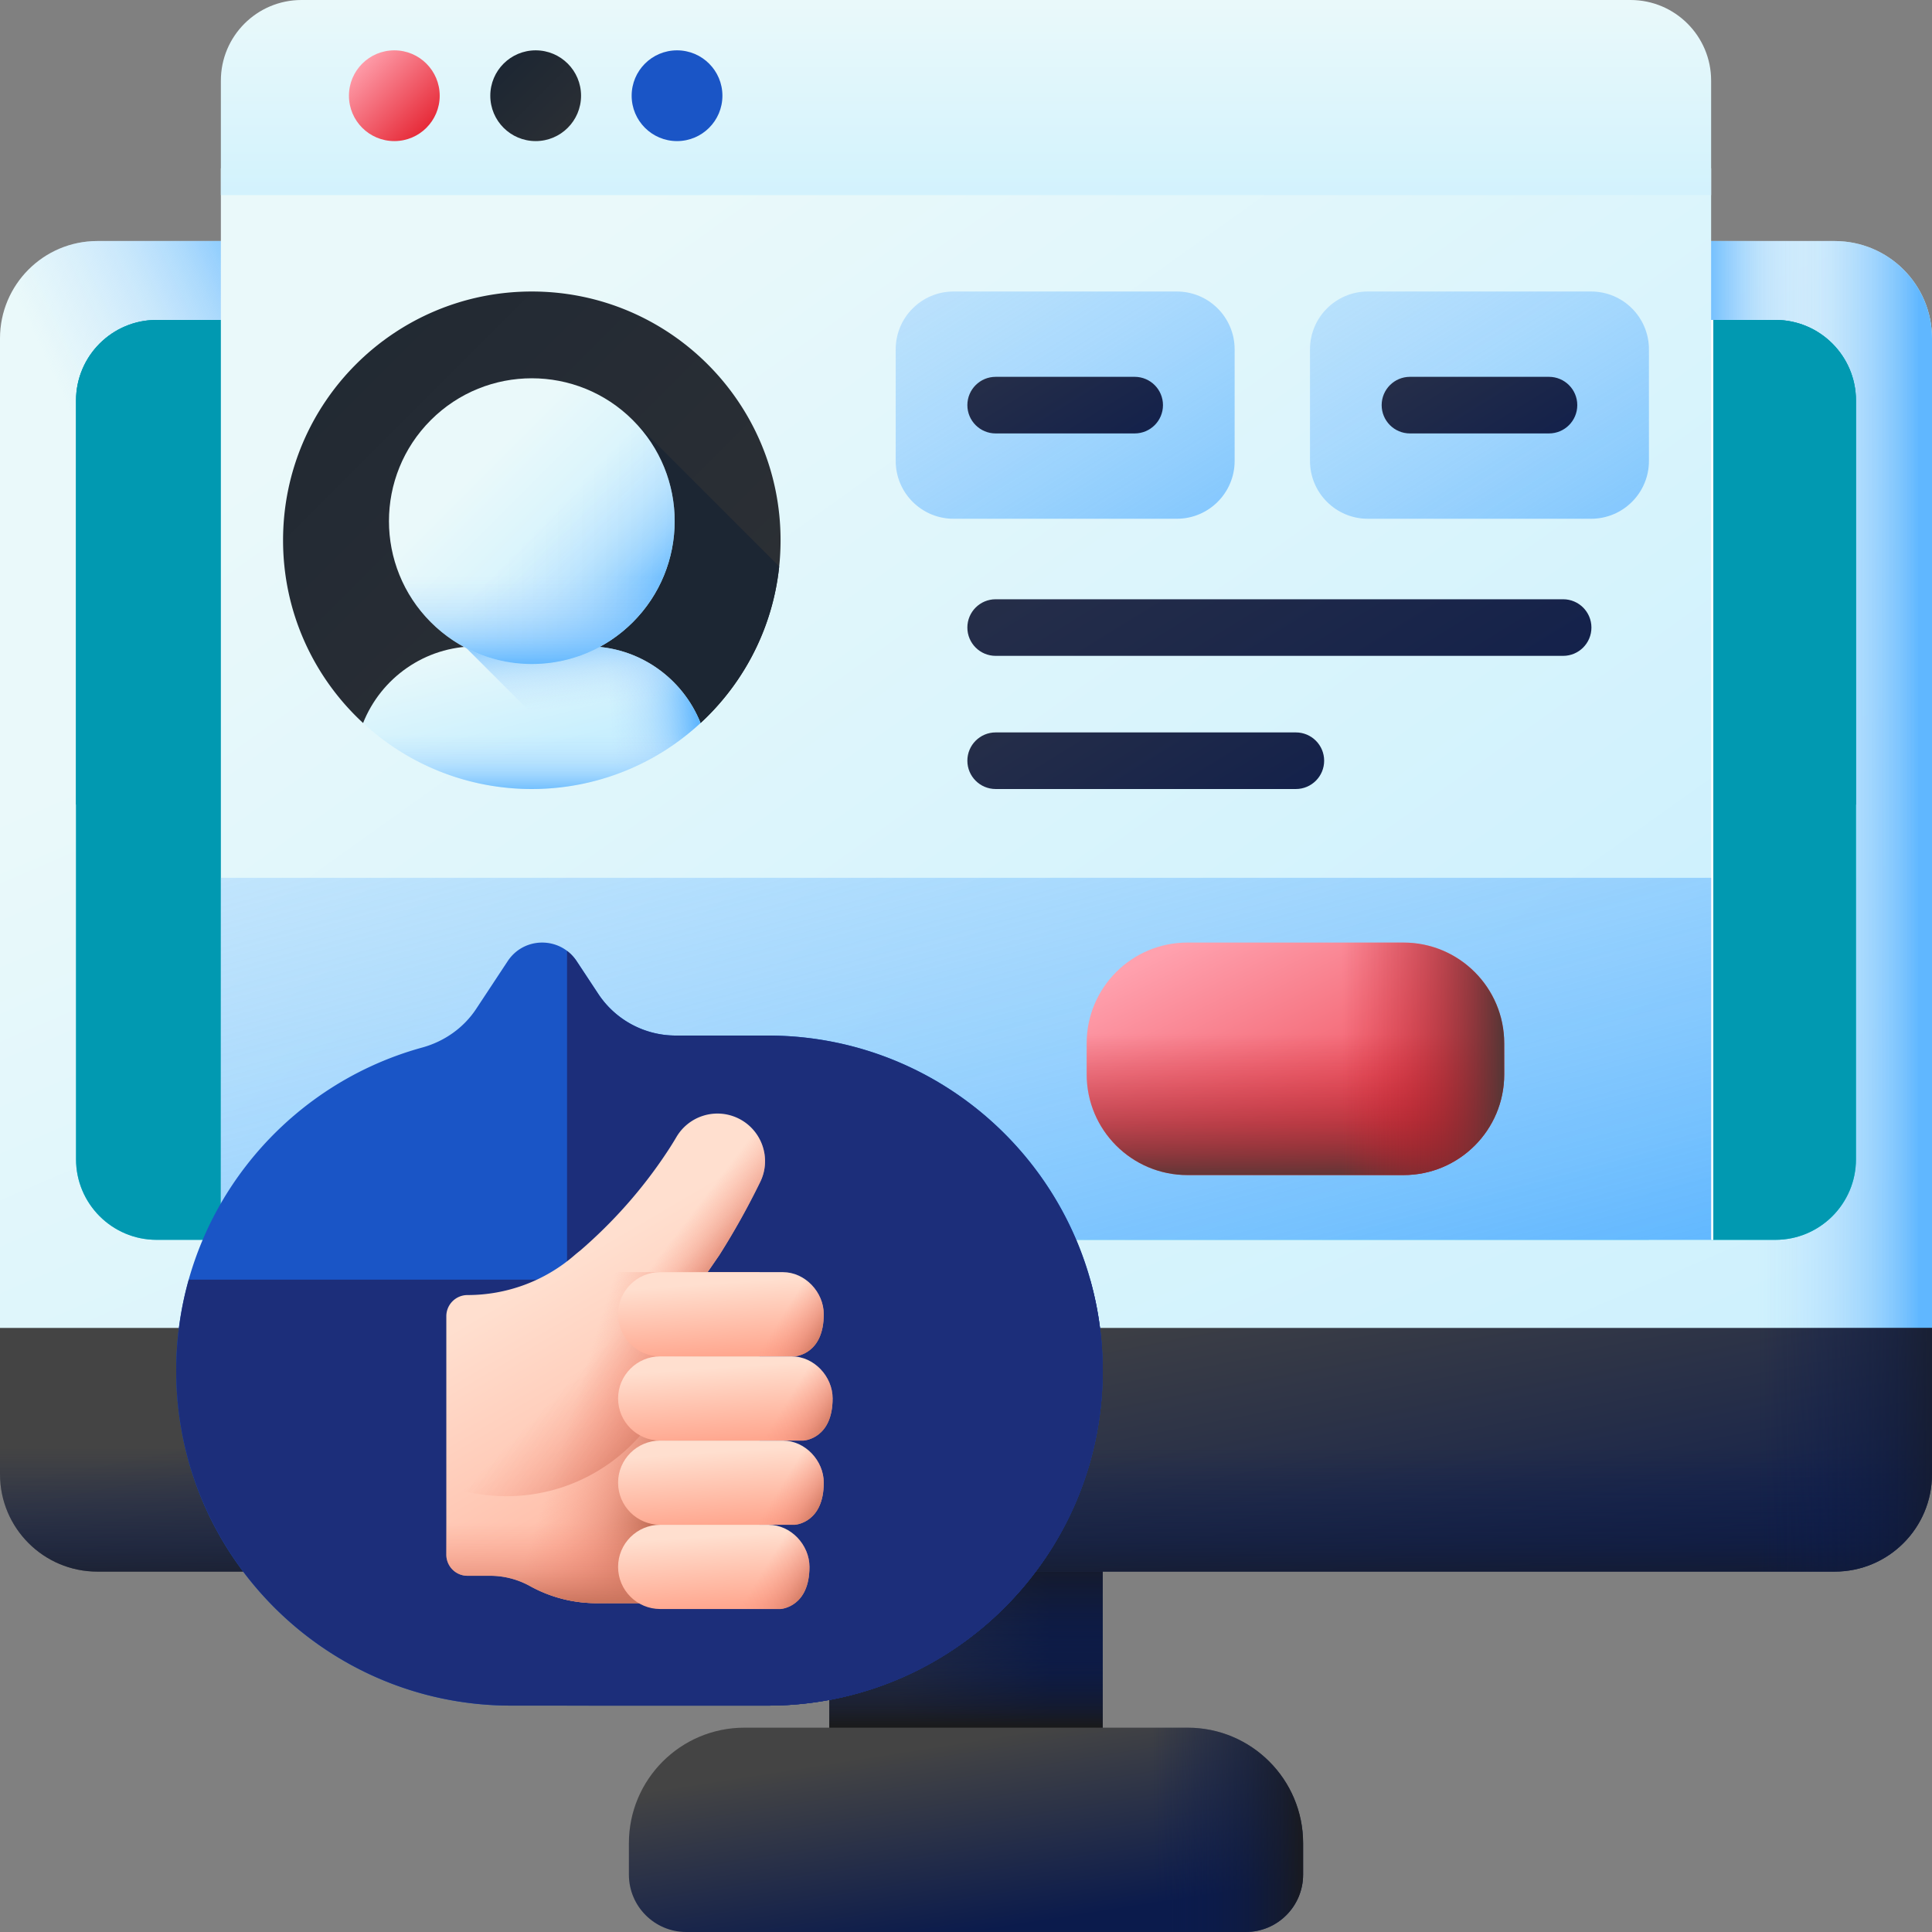
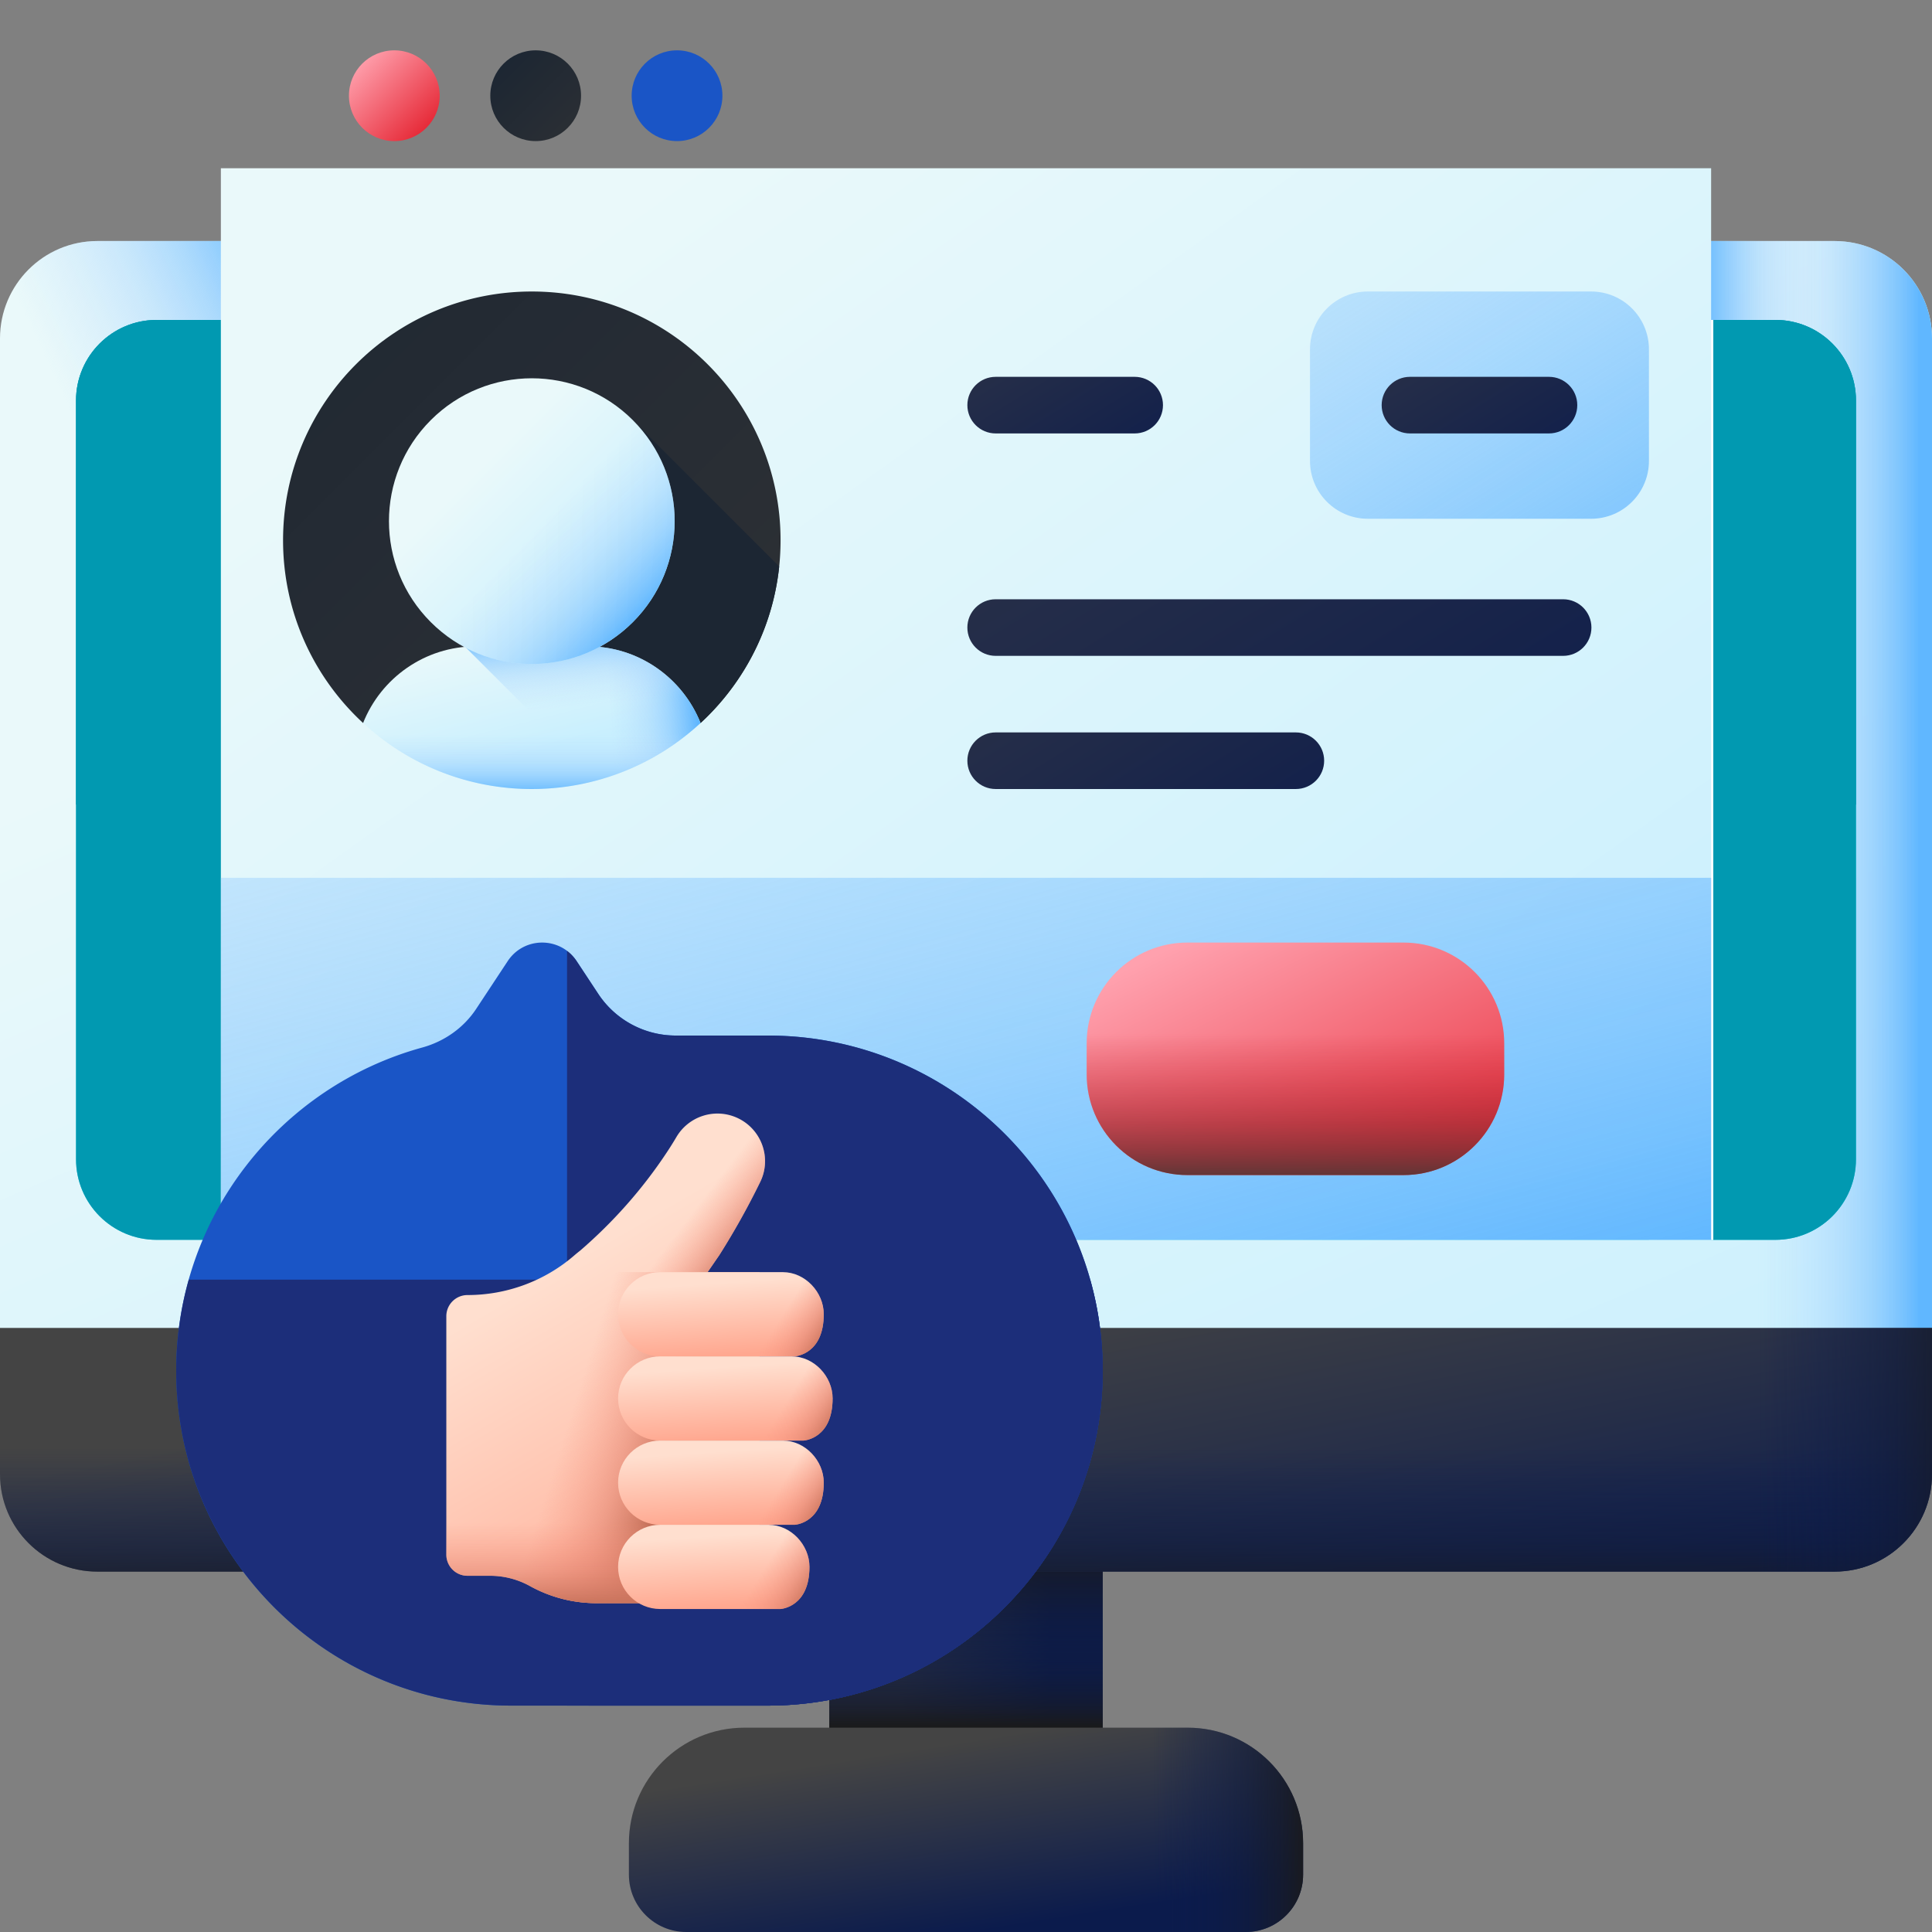
<svg xmlns="http://www.w3.org/2000/svg" xmlns:xlink="http://www.w3.org/1999/xlink" width="512" height="512" x="0" y="0" viewBox="0 0 512 512" style="enable-background:new 0 0 512 512" xml:space="preserve" class="">
  <rect x="0" y="0" width="512" height="512" fill="#808080" stroke="none" />
  <g>
    <linearGradient id="a">
      <stop offset="0" stop-color="#444" />
      <stop offset="1" stop-color="#0b1b4c" />
    </linearGradient>
    <linearGradient xlink:href="#a" id="m" x1="238.069" x2="278.219" y1="446.922" y2="446.922" gradientUnits="userSpaceOnUse" />
    <linearGradient id="b">
      <stop offset="0" stop-color="#0b1b4c" stop-opacity="0" />
      <stop offset=".281" stop-color="#0c1b48" stop-opacity=".281" />
      <stop offset=".566" stop-color="#101b3c" stop-opacity=".566" />
      <stop offset=".853" stop-color="#161a28" stop-opacity=".853" />
      <stop offset="1" stop-color="#1a1a1a" />
    </linearGradient>
    <linearGradient xlink:href="#b" id="n" x1="256" x2="256" y1="420.388" y2="458.177" gradientUnits="userSpaceOnUse" />
    <linearGradient xlink:href="#b" id="o" x1="256" x2="256" y1="456.308" y2="409.259" gradientUnits="userSpaceOnUse" />
    <linearGradient id="c">
      <stop offset="0" stop-color="#eaf9fa" />
      <stop offset="1" stop-color="#c8effe" />
    </linearGradient>
    <linearGradient xlink:href="#c" id="p" x1="207.247" x2="359.461" y1="124.123" y2="478.367" gradientUnits="userSpaceOnUse" />
    <linearGradient id="d">
      <stop offset="0" stop-color="#b3dafe" stop-opacity="0" />
      <stop offset=".208" stop-color="#afd8fe" stop-opacity=".208" />
      <stop offset=".434" stop-color="#a2d3fe" stop-opacity=".434" />
      <stop offset=".669" stop-color="#8ccafe" stop-opacity=".669" />
      <stop offset=".908" stop-color="#6ebdfe" stop-opacity=".909" />
      <stop offset="1" stop-color="#60b7ff" />
    </linearGradient>
    <linearGradient xlink:href="#d" id="q" x1="31.463" x2="93.483" y1="136.222" y2="106.994" gradientUnits="userSpaceOnUse" />
    <linearGradient xlink:href="#d" id="r" x1="465.673" x2="508.659" y1="232.175" y2="232.175" gradientUnits="userSpaceOnUse" />
    <linearGradient xlink:href="#d" id="s" x1="483.693" x2="450.901" y1="111.565" y2="111.565" gradientUnits="userSpaceOnUse" />
    <linearGradient xlink:href="#a" id="t" x1="250.525" x2="273.337" y1="344.143" y2="462.479" gradientUnits="userSpaceOnUse" />
    <linearGradient id="u" x1="-144.797" x2="427.95" y1="-418.503" y2="474.889" gradientUnits="userSpaceOnUse">
      <stop offset="0" stop-color="#d4f2f6" />
      <stop offset="1" stop-color="#03bed7" />
    </linearGradient>
    <linearGradient id="e">
      <stop stop-opacity="1" stop-color="#0199b1" offset="0" />
      <stop stop-opacity="1" stop-color="#0199b1" offset="1" />
      <stop stop-opacity="1" stop-color="#ffffff" offset="1" />
    </linearGradient>
    <linearGradient xlink:href="#e" id="v" x1="63.009" x2="11.663" y1="206.675" y2="206.675" gradientUnits="userSpaceOnUse" />
    <linearGradient xlink:href="#e" id="w" x1="256" x2="256" y1="158.79" y2="77.472" gradientUnits="userSpaceOnUse" />
    <linearGradient xlink:href="#e" id="x" x1="498.267" x2="454.064" y1="206.675" y2="206.675" gradientUnits="userSpaceOnUse" />
    <linearGradient xlink:href="#a" id="y" x1="251.299" x2="259.14" y1="462.105" y2="512.006" gradientUnits="userSpaceOnUse" />
    <linearGradient xlink:href="#b" id="z" x1="256" x2="256" y1="383.747" y2="427.945" gradientUnits="userSpaceOnUse" />
    <linearGradient xlink:href="#b" id="A" x1="465.673" x2="526.275" y1="384.201" y2="384.201" gradientUnits="userSpaceOnUse" />
    <linearGradient xlink:href="#b" id="B" x1="305.317" x2="346.979" y1="484.925" y2="484.925" gradientUnits="userSpaceOnUse" />
    <linearGradient xlink:href="#c" id="C" x1="162.44" x2="388.42" y1="55.532" y2="372.047" gradientUnits="userSpaceOnUse" />
    <linearGradient xlink:href="#c" id="D" x1="256" x2="256" y1="-1.156" y2="75.133" gradientUnits="userSpaceOnUse" />
    <linearGradient id="f">
      <stop offset="0" stop-color="#ffa1ae" />
      <stop offset="1" stop-color="#e41f2d" />
    </linearGradient>
    <linearGradient xlink:href="#f" id="E" x1="95.098" x2="114.822" y1="15.963" y2="35.688" gradientUnits="userSpaceOnUse" />
    <linearGradient id="g">
      <stop stop-opacity="1" stop-color="#1c2633" offset="0" />
      <stop stop-opacity="1" stop-color="#2b2f34" offset="1" />
    </linearGradient>
    <linearGradient xlink:href="#g" id="F" x1="132.558" x2="152.283" y1="15.963" y2="35.688" gradientUnits="userSpaceOnUse" />
    <linearGradient id="h">
      <stop stop-opacity="1" stop-color="#1a55c6" offset="0" />
      <stop stop-opacity="1" stop-color="#1a55c6" offset="1" />
    </linearGradient>
    <linearGradient xlink:href="#h" id="G" x1="170.019" x2="189.743" y1="15.963" y2="35.688" gradientUnits="userSpaceOnUse" />
    <linearGradient xlink:href="#g" id="H" x1="39.081" x2="177.123" y1="41.316" y2="179.358" gradientUnits="userSpaceOnUse" />
    <linearGradient id="I" x1="195.41" x2="159.829" y1="160.15" y2="151.584" gradientUnits="userSpaceOnUse">
      <stop stop-opacity="1" stop-color="#1c2633" offset="0" />
      <stop stop-opacity="1" stop-color="#1c2633" offset="0.06" />
      <stop stop-opacity="1" stop-color="#1c2633" offset="0.177" />
      <stop stop-opacity="1" stop-color="#1c2633" offset="0.218" />
      <stop stop-opacity="1" stop-color="#1c2633" offset="0.394" />
      <stop stop-opacity="1" stop-color="#1c2633" offset="0.632" />
      <stop stop-opacity="1" stop-color="#1c2633" offset="0.885" />
      <stop stop-opacity="1" stop-color="#1c2633" offset="1" />
    </linearGradient>
    <linearGradient xlink:href="#c" id="J" x1="134.476" x2="142.875" y1="166.134" y2="199.262" gradientUnits="userSpaceOnUse" />
    <linearGradient xlink:href="#d" id="K" x1="161.491" x2="184.586" y1="188.371" y2="186.687" gradientUnits="userSpaceOnUse" />
    <linearGradient xlink:href="#d" id="L" x1="154.992" x2="152.901" y1="186.937" y2="165.691" gradientUnits="userSpaceOnUse" />
    <linearGradient xlink:href="#d" id="M" x1="140.935" x2="140.935" y1="194.644" y2="210.373" gradientUnits="userSpaceOnUse" />
    <linearGradient xlink:href="#c" id="N" x1="126.85" x2="163.179" y1="124.021" y2="160.35" gradientUnits="userSpaceOnUse" />
    <linearGradient xlink:href="#d" id="O" x1="142.69" x2="168.743" y1="139.755" y2="164.25" gradientUnits="userSpaceOnUse" />
    <linearGradient xlink:href="#d" id="P" x1="140.935" x2="140.935" y1="152.833" y2="176.504" gradientUnits="userSpaceOnUse" />
    <linearGradient xlink:href="#d" id="Q" x1="175.556" x2="329.521" y1="-65.675" y2="183.958" gradientUnits="userSpaceOnUse" />
    <linearGradient xlink:href="#a" id="R" x1="240.099" x2="300.952" y1="38.973" y2="137.637" gradientUnits="userSpaceOnUse" />
    <linearGradient xlink:href="#d" id="S" x1="285.35" x2="439.315" y1="-65.675" y2="183.958" gradientUnits="userSpaceOnUse" />
    <linearGradient xlink:href="#a" id="T" x1="349.893" x2="410.746" y1="38.973" y2="137.637" gradientUnits="userSpaceOnUse" />
    <linearGradient xlink:href="#a" id="U" x1="223.657" x2="390.131" y1="-20.789" y2="249.125" gradientUnits="userSpaceOnUse" />
    <linearGradient xlink:href="#a" id="V" x1="233.914" x2="334.5" y1="88.551" y2="251.636" gradientUnits="userSpaceOnUse" />
    <linearGradient xlink:href="#d" id="W" x1="181.763" x2="282.278" y1="5.763" y2="377.882" gradientUnits="userSpaceOnUse" />
    <linearGradient xlink:href="#f" id="X" x1="325.065" x2="373.184" y1="243.708" y2="341.015" gradientUnits="userSpaceOnUse" />
    <linearGradient id="i">
      <stop offset="0" stop-color="#c41926" stop-opacity="0" />
      <stop offset=".176" stop-color="#c01a27" stop-opacity=".176" />
      <stop offset=".376" stop-color="#b21e29" stop-opacity=".376" />
      <stop offset=".589" stop-color="#9b242c" stop-opacity=".589" />
      <stop offset=".808" stop-color="#7b2d31" stop-opacity=".808" />
      <stop offset="1" stop-color="#593636" />
    </linearGradient>
    <linearGradient xlink:href="#i" id="Y" x1="343.307" x2="343.307" y1="273.978" y2="312.488" gradientUnits="userSpaceOnUse" />
    <linearGradient xlink:href="#i" id="Z" x1="355.67" x2="398.039" y1="280.597" y2="280.597" gradientUnits="userSpaceOnUse" />
    <linearGradient xlink:href="#h" id="aa" x1="130.851" x2="233.979" y1="295.242" y2="476.787" gradientUnits="userSpaceOnUse" />
    <linearGradient id="j">
      <stop stop-opacity="1" stop-color="#1c2e7a" offset="0" />
      <stop stop-opacity="1" stop-color="#1c2e7a" offset="0.311" />
      <stop stop-opacity="1" stop-color="#1c2e7a" offset="0.664" />
      <stop stop-opacity="1" stop-color="#1c2e7a" offset="1" />
    </linearGradient>
    <linearGradient xlink:href="#j" id="ab" x1="203.048" x2="300.919" y1="352.007" y2="352.007" gradientUnits="userSpaceOnUse" />
    <linearGradient xlink:href="#j" id="ac" x1="169.466" x2="169.466" y1="372.823" y2="448.314" gradientUnits="userSpaceOnUse" />
    <linearGradient xlink:href="#j" id="ad" x1="282.179" x2="160.991" y1="445.713" y2="364.802" gradientUnits="userSpaceOnUse" />
    <linearGradient id="k">
      <stop offset="0" stop-color="#ffdfcf" />
      <stop offset="1" stop-color="#ffa78f" />
    </linearGradient>
    <linearGradient xlink:href="#k" id="ae" x1="147.373" x2="202.42" y1="336.465" y2="430.471" gradientUnits="userSpaceOnUse" />
    <linearGradient id="l">
      <stop offset="0" stop-color="#f89580" stop-opacity="0" />
      <stop offset=".262" stop-color="#f3917c" stop-opacity=".263" />
      <stop offset=".581" stop-color="#e48671" stop-opacity=".583" />
      <stop offset=".928" stop-color="#cb755e" stop-opacity=".931" />
      <stop offset=".997" stop-color="#c5715a" />
    </linearGradient>
    <linearGradient xlink:href="#l" id="af" x1="151.471" x2="178.896" y1="374.004" y2="382.665" gradientUnits="userSpaceOnUse" />
    <linearGradient xlink:href="#l" id="ag" x1="164.472" x2="188.636" y1="351.884" y2="375.242" gradientUnits="userSpaceOnUse" />
    <linearGradient xlink:href="#l" id="ah" x1="4759.162" x2="4769.928" y1="-554.345" y2="-568.423" gradientTransform="rotate(90 2030.874 -2404)" gradientUnits="userSpaceOnUse" />
    <linearGradient xlink:href="#l" id="ai" x1="159.744" x2="159.744" y1="403.616" y2="425.783" gradientUnits="userSpaceOnUse" />
    <linearGradient xlink:href="#k" id="aj" x1="190.493" x2="191.792" y1="340.067" y2="359.222" gradientUnits="userSpaceOnUse" />
    <linearGradient xlink:href="#l" id="ak" x1="205.859" x2="217.192" y1="350.931" y2="357.976" gradientUnits="userSpaceOnUse" />
    <linearGradient xlink:href="#k" id="al" x1="191.663" x2="192.97" y1="362.332" y2="381.61" gradientUnits="userSpaceOnUse" />
    <linearGradient xlink:href="#l" id="am" x1="207.224" x2="219.314" y1="373.369" y2="380.884" gradientUnits="userSpaceOnUse" />
    <linearGradient xlink:href="#k" id="an" x1="190.493" x2="191.792" y1="384.704" y2="403.86" gradientUnits="userSpaceOnUse" />
    <linearGradient xlink:href="#l" id="ao" x1="205.859" x2="217.192" y1="395.568" y2="402.613" gradientUnits="userSpaceOnUse" />
    <linearGradient xlink:href="#k" id="ap" x1="188.604" x2="189.889" y1="407.11" y2="426.066" gradientUnits="userSpaceOnUse" />
    <linearGradient xlink:href="#l" id="aq" x1="201.087" x2="213.177" y1="418.006" y2="425.522" gradientUnits="userSpaceOnUse" />
    <path fill="url(#m)" d="M219.767 390.5h72.466v112.844h-72.466z" opacity="1" data-original="url(#m)" />
    <path fill="url(#n)" d="M219.767 390.5h72.466v112.844h-72.466z" opacity="1" data-original="url(#n)" class="" />
    <path fill="url(#o)" d="M219.767 390.5h72.466v112.844h-72.466z" opacity="1" data-original="url(#o)" />
    <path fill="url(#p)" d="M0 390.69V89.677c0-14.25 11.552-25.802 25.802-25.802h460.396c14.25 0 25.802 11.552 25.802 25.802V390.69c0 14.25-512 14.25-512 0z" opacity="1" data-original="url(#p)" class="" />
    <path fill="url(#q)" d="M25.802 63.875h121.752v95.38H0V89.677c0-14.25 11.552-25.802 25.802-25.802z" opacity="1" data-original="url(#q)" class="" />
    <path fill="url(#r)" d="M486.198 63.875H364.446v336.599C447.579 399.005 512 395.744 512 390.69V89.677c0-14.25-11.552-25.802-25.802-25.802z" opacity="1" data-original="url(#r)" class="" />
    <path fill="url(#s)" d="M486.198 63.875H364.446v95.38H512V89.677c0-14.25-11.552-25.802-25.802-25.802z" opacity="1" data-original="url(#s)" class="" />
    <path fill="url(#t)" d="M0 351.91v38.78c0 14.25 11.552 25.802 25.802 25.802h460.396c14.25 0 25.802-11.552 25.802-25.802v-38.78z" opacity="1" data-original="url(#t)" class="" />
    <path fill="url(#u)" d="M470.488 328.567H41.512c-11.799 0-21.364-9.565-21.364-21.364V106.148c0-11.799 9.565-21.364 21.364-21.364h428.975c11.799 0 21.364 9.565 21.364 21.364v201.055c.001 11.799-9.564 21.364-21.363 21.364z" opacity="1" data-original="url(#u)" />
    <path fill="url(#v)" d="M145.313 84.784H41.512c-11.799 0-21.364 9.565-21.364 21.365v201.055c0 11.799 9.565 21.365 21.364 21.365h103.801z" opacity="1" data-original="url(#v)" class="" />
    <path fill="url(#w)" d="M470.488 84.784H41.512c-11.799 0-21.364 9.565-21.364 21.365V213.23h471.704V106.148c0-11.799-9.565-21.364-21.364-21.364z" opacity="1" data-original="url(#w)" class="" />
    <path fill="url(#x)" d="M470.488 84.784h-33.502v243.783h33.502c11.799 0 21.364-9.565 21.364-21.364V106.148c0-11.799-9.565-21.364-21.364-21.364z" opacity="1" data-original="url(#x)" />
    <path fill="url(#y)" d="M330.135 512h-148.27c-8.396 0-15.202-6.806-15.202-15.202v-8.336c0-16.906 13.705-30.612 30.612-30.612h117.45c16.906 0 30.612 13.705 30.612 30.612v8.336c0 8.396-6.807 15.202-15.202 15.202z" opacity="1" data-original="url(#y)" class="" />
    <path fill="url(#z)" d="M0 351.91v38.78c0 14.25 11.552 25.802 25.802 25.802h460.396c14.25 0 25.802-11.552 25.802-25.802v-38.78z" opacity="1" data-original="url(#z)" class="" />
    <path fill="url(#A)" d="M364.446 416.492h121.752c14.25 0 25.802-11.552 25.802-25.802v-38.78H364.446z" opacity="1" data-original="url(#A)" />
    <path fill="url(#B)" d="M314.725 457.85h-29.87V512h45.28c8.396 0 15.202-6.806 15.202-15.202v-8.336c0-16.907-13.706-30.612-30.612-30.612z" opacity="1" data-original="url(#B)" />
    <path fill="url(#C)" d="M58.533 44.584h394.934v283.983H58.533z" opacity="1" data-original="url(#C)" />
-     <path fill="url(#D)" d="M432.103 0H79.897C68.098 0 58.533 9.565 58.533 21.365v30.344h394.934V21.365c0-11.8-9.565-21.365-21.364-21.365z" opacity="1" data-original="url(#D)" />
    <circle cx="104.5" cy="25.366" r="12.026" fill="url(#E)" opacity="1" data-original="url(#E)" />
    <circle cx="141.96" cy="25.366" r="12.026" fill="url(#F)" opacity="1" data-original="url(#F)" />
    <circle cx="179.421" cy="25.366" r="12.026" fill="url(#G)" opacity="1" data-original="url(#G)" />
    <path fill="url(#H)" d="M206.857 143.174c0 18.205-7.382 34.689-19.307 46.615a54.44 54.44 0 0 1-1.902 1.819H96.223c-13.042-12.039-21.209-29.278-21.209-48.434 0-18.205 7.382-34.689 19.307-46.615 11.925-11.925 28.41-19.307 46.615-19.307s34.689 7.382 46.615 19.307c11.924 11.926 19.306 28.41 19.306 46.615z" opacity="1" data-original="url(#H)" />
    <path fill="url(#I)" d="m167.704 111.336-16.683 16.683v63.589h34.627a54.44 54.44 0 0 0 1.902-1.819c10.388-10.388 17.325-24.235 18.943-39.664z" opacity="1" data-original="url(#I)" />
    <path fill="url(#J)" d="M155.71 171.284h-29.551c-13.591 0-25.207 8.421-29.939 20.326 11.751 10.854 27.457 17.488 44.715 17.488 17.258 0 32.964-6.635 44.715-17.488-4.733-11.905-16.349-20.326-29.94-20.326z" opacity="1" data-original="url(#J)" />
    <path fill="url(#K)" d="M155.71 171.284h-26.021v36.855c3.655.628 7.412.959 11.246.959 17.258 0 32.964-6.635 44.715-17.488-4.733-11.905-16.349-20.326-29.94-20.326z" opacity="1" data-original="url(#K)" />
    <path fill="url(#L)" d="M185.649 191.61c-4.732-11.905-16.348-20.326-29.939-20.326h-29.551c-.975 0-1.939.046-2.892.131l35.296 35.296a65.822 65.822 0 0 0 27.086-15.101z" opacity="1" data-original="url(#L)" />
    <path fill="url(#M)" d="M176.42 178.825h-70.971a32.3 32.3 0 0 0-9.23 12.784c11.751 10.854 27.457 17.489 44.715 17.489 17.258 0 32.964-6.635 44.715-17.489a32.279 32.279 0 0 0-9.229-12.784z" opacity="1" data-original="url(#M)" />
    <path fill="url(#N)" d="M114.165 111.336c-14.784 14.784-14.784 38.755 0 53.539s38.755 14.784 53.539 0 14.784-38.755 0-53.539-38.755-14.784-53.539 0z" opacity="1" data-original="url(#N)" />
    <path fill="url(#O)" d="m161.446 106.282-52.334 52.334c6.741 10.437 18.475 17.346 31.823 17.346 20.908 0 37.857-16.95 37.857-37.857 0-13.348-6.909-25.082-17.346-31.823z" opacity="1" data-original="url(#O)" />
-     <path fill="url(#P)" d="M103.077 138.105c0 20.908 16.95 37.857 37.857 37.857 20.908 0 37.857-16.95 37.857-37.857 0-2.269-.2-4.49-.583-6.649h-74.55a38.23 38.23 0 0 0-.581 6.649z" opacity="1" data-original="url(#P)" />
-     <path fill="url(#Q)" d="M311.865 137.477h-59.168c-8.465 0-15.327-6.862-15.327-15.327V92.579c0-8.465 6.862-15.327 15.327-15.327h59.168c8.465 0 15.327 6.862 15.327 15.327v29.571c0 8.465-6.862 15.327-15.327 15.327z" opacity="1" data-original="url(#Q)" />
    <path fill="url(#R)" d="M300.701 99.865h-36.839c-4.143 0-7.5 3.358-7.5 7.5s3.357 7.5 7.5 7.5h36.839c4.143 0 7.5-3.358 7.5-7.5s-3.357-7.5-7.5-7.5z" opacity="1" data-original="url(#R)" />
    <path fill="url(#S)" d="M421.659 137.477h-59.168c-8.465 0-15.327-6.862-15.327-15.327V92.579c0-8.465 6.862-15.327 15.327-15.327h59.168c8.465 0 15.327 6.862 15.327 15.327v29.571c0 8.465-6.862 15.327-15.327 15.327z" opacity="1" data-original="url(#S)" />
    <path fill="url(#T)" d="M410.495 99.865h-36.84c-4.143 0-7.5 3.358-7.5 7.5s3.357 7.5 7.5 7.5h36.84c4.143 0 7.5-3.358 7.5-7.5s-3.357-7.5-7.5-7.5z" opacity="1" data-original="url(#T)" />
    <path fill="url(#U)" d="M414.245 158.81H263.861c-4.143 0-7.5 3.358-7.5 7.5s3.357 7.5 7.5 7.5h150.384c4.143 0 7.5-3.358 7.5-7.5s-3.357-7.5-7.5-7.5z" opacity="1" data-original="url(#U)" />
    <path fill="url(#V)" d="M343.414 194.098h-79.553c-4.143 0-7.5 3.358-7.5 7.5s3.357 7.5 7.5 7.5h79.553c4.143 0 7.5-3.358 7.5-7.5s-3.357-7.5-7.5-7.5z" opacity="1" data-original="url(#V)" />
    <path fill="url(#W)" d="M58.533 232.626h394.934v95.941H58.533z" opacity="1" data-original="url(#W)" />
    <path fill="url(#X)" d="M371.943 311.404h-57.272c-14.741 0-26.692-11.95-26.692-26.692v-8.23c0-14.741 11.95-26.692 26.692-26.692h57.272c14.741 0 26.692 11.95 26.692 26.692v8.23c0 14.741-11.95 26.692-26.692 26.692z" opacity="1" data-original="url(#X)" />
    <path fill="url(#Y)" d="M371.943 311.404h-57.272c-14.741 0-26.692-11.95-26.692-26.692v-8.23c0-14.741 11.95-26.692 26.692-26.692h57.272c14.741 0 26.692 11.95 26.692 26.692v8.23c0 14.741-11.95 26.692-26.692 26.692z" opacity="1" data-original="url(#Y)" />
-     <path fill="url(#Z)" d="M371.943 249.79h-38.617v61.614h38.617c14.741 0 26.692-11.95 26.692-26.692v-8.23c0-14.742-11.95-26.692-26.692-26.692z" opacity="1" data-original="url(#Z)" />
    <path fill="url(#aa)" d="M135.485 452.006h67.961c49.036 0 88.787-39.751 88.787-88.787 0-49.036-39.751-88.787-88.787-88.787h-24.361a24.625 24.625 0 0 1-20.554-11.062l-5.72-8.666c-4.324-6.552-13.937-6.552-18.262 0l-8.347 12.647c-3.346 5.07-8.468 8.649-14.325 10.261-37.576 10.338-65.179 44.746-65.179 85.607 0 49.035 39.751 88.787 88.787 88.787z" opacity="1" data-original="url(#aa)" class="" />
    <path fill="url(#ab)" d="M203.446 274.431h-24.361a24.625 24.625 0 0 1-20.554-11.062l-5.719-8.666a10.92 10.92 0 0 0-2.541-2.695v199.997h53.175c49.036 0 88.787-39.751 88.787-88.787 0-49.035-39.752-88.787-88.787-88.787z" opacity="1" data-original="url(#ab)" />
    <path fill="url(#ac)" d="M46.698 363.218c0 49.036 39.751 88.787 88.787 88.787h67.961c49.036 0 88.787-39.751 88.787-88.787a88.777 88.777 0 0 0-3.337-24.097H50.027a88.819 88.819 0 0 0-3.329 24.097z" opacity="1" data-original="url(#ac)" />
    <path fill="url(#ad)" d="m200.628 300.725-80.507 74.195v41.216l35.87 35.87h47.455c40.203 0 74.159-26.723 85.09-63.374z" opacity="1" data-original="url(#ad)" class="" />
    <path fill="url(#ae)" d="m187.521 337.131 3.09-4.486a201.932 201.932 0 0 0 10.863-19.433c3.114-6.377.312-14.07-6.153-16.991a12.615 12.615 0 0 0-16.087 5.144 86.562 86.562 0 0 1-2.537 4.046c-6.419 9.696-14.14 18.402-22.878 25.956-.584.458-1.142.912-1.66 1.36-7.849 6.781-17.9 10.477-28.271 10.477a5.608 5.608 0 0 0-5.608 5.608v63.18a5.608 5.608 0 0 0 5.608 5.608h5.98c3.707 0 7.353.941 10.6 2.736a36.409 36.409 0 0 0 17.551 4.517h43.188v-87.72z" opacity="1" data-original="url(#ae)" />
    <path fill="url(#af)" d="M201.208 337.132v87.72H158.02a36.409 36.409 0 0 1-17.551-4.517 21.906 21.906 0 0 0-10.6-2.736h-5.98a5.608 5.608 0 0 1-5.608-5.608v-63.18a5.608 5.608 0 0 1 5.608-5.608 43.36 43.36 0 0 0 22.153-6.071z" opacity="1" data-original="url(#af)" />
-     <path fill="url(#ag)" d="M201.474 313.212c3.114-6.377.312-14.07-6.153-16.991a12.615 12.615 0 0 0-16.087 5.144 86.562 86.562 0 0 1-2.537 4.046c-6.419 9.696-14.14 18.402-22.878 25.956-.584.458-1.142.912-1.66 1.36-7.849 6.781-17.9 10.477-28.271 10.477a5.608 5.608 0 0 0-5.608 5.608v44.939a47.056 47.056 0 0 0 15.917 2.757c22.335 0 41.041-15.53 45.91-36.381l7.414-22.996 3.09-4.486a202.173 202.173 0 0 0 10.863-19.433z" opacity="1" data-original="url(#ag)" />
    <path fill="url(#ah)" d="m187.521 337.131.005-.002 3.085-4.484a201.932 201.932 0 0 0 10.863-19.433c3.114-6.377.312-14.07-6.153-16.991a12.615 12.615 0 0 0-16.087 5.144 86.562 86.562 0 0 1-2.537 4.046c-8.12 12.266-18.318 22.956-30.033 31.72z" opacity="1" data-original="url(#ah)" />
    <path fill="url(#ai)" d="M118.28 373.507v38.483a5.608 5.608 0 0 0 5.608 5.608h5.98c3.707 0 7.353.941 10.6 2.736a36.409 36.409 0 0 0 17.551 4.517h43.188v-51.344z" opacity="1" data-original="url(#ai)" />
    <path fill="url(#aj)" d="M163.799 348.29c0-6.163 4.996-11.159 11.159-11.159h32.512c5.895 0 10.834 5.293 10.834 11.155 0 10.403-7.183 11.128-7.66 11.164h-35.686c-6.163-.001-11.159-4.997-11.159-11.16z" opacity="1" data-original="url(#aj)" />
    <path fill="url(#ak)" d="M207.47 337.131h-14.59v22.319h17.765c.476-.037 7.66-.761 7.66-11.164-.001-5.862-4.94-11.155-10.835-11.155z" opacity="1" data-original="url(#ak)" class="" />
    <path fill="url(#al)" d="M163.799 370.609c0-6.163 4.996-11.159 11.159-11.159h34.858c5.895 0 10.834 5.293 10.834 11.155 0 10.403-7.183 11.128-7.66 11.164h-38.033c-6.162-.001-11.158-4.997-11.158-11.16z" opacity="1" data-original="url(#al)" />
    <path fill="url(#am)" d="M209.817 359.449H192.88v22.319h20.111c.476-.037 7.66-.761 7.66-11.164 0-5.861-4.94-11.155-10.834-11.155z" opacity="1" data-original="url(#am)" />
    <path fill="url(#an)" d="M163.799 392.928c0-6.163 4.996-11.159 11.159-11.159h32.512c5.895 0 10.834 5.293 10.834 11.155 0 10.403-7.183 11.128-7.66 11.164h-35.686c-6.163-.001-11.159-4.997-11.159-11.16z" opacity="1" data-original="url(#an)" />
    <path fill="url(#ao)" d="M207.47 381.768h-14.59v22.319h17.765c.476-.037 7.66-.761 7.66-11.164-.001-5.862-4.94-11.155-10.835-11.155z" opacity="1" data-original="url(#ao)" />
    <path fill="url(#ap)" d="M163.799 415.246c0-6.163 4.996-11.159 11.159-11.159h28.721c5.895 0 10.834 5.293 10.834 11.155 0 10.403-7.183 11.128-7.66 11.164h-31.896c-6.162 0-11.158-4.996-11.158-11.16z" opacity="1" data-original="url(#ap)" />
    <path fill="url(#aq)" d="M203.68 404.087h-16.937v22.319h20.111c.476-.037 7.66-.761 7.66-11.164 0-5.862-4.94-11.155-10.834-11.155z" opacity="1" data-original="url(#aq)" />
  </g>
</svg>